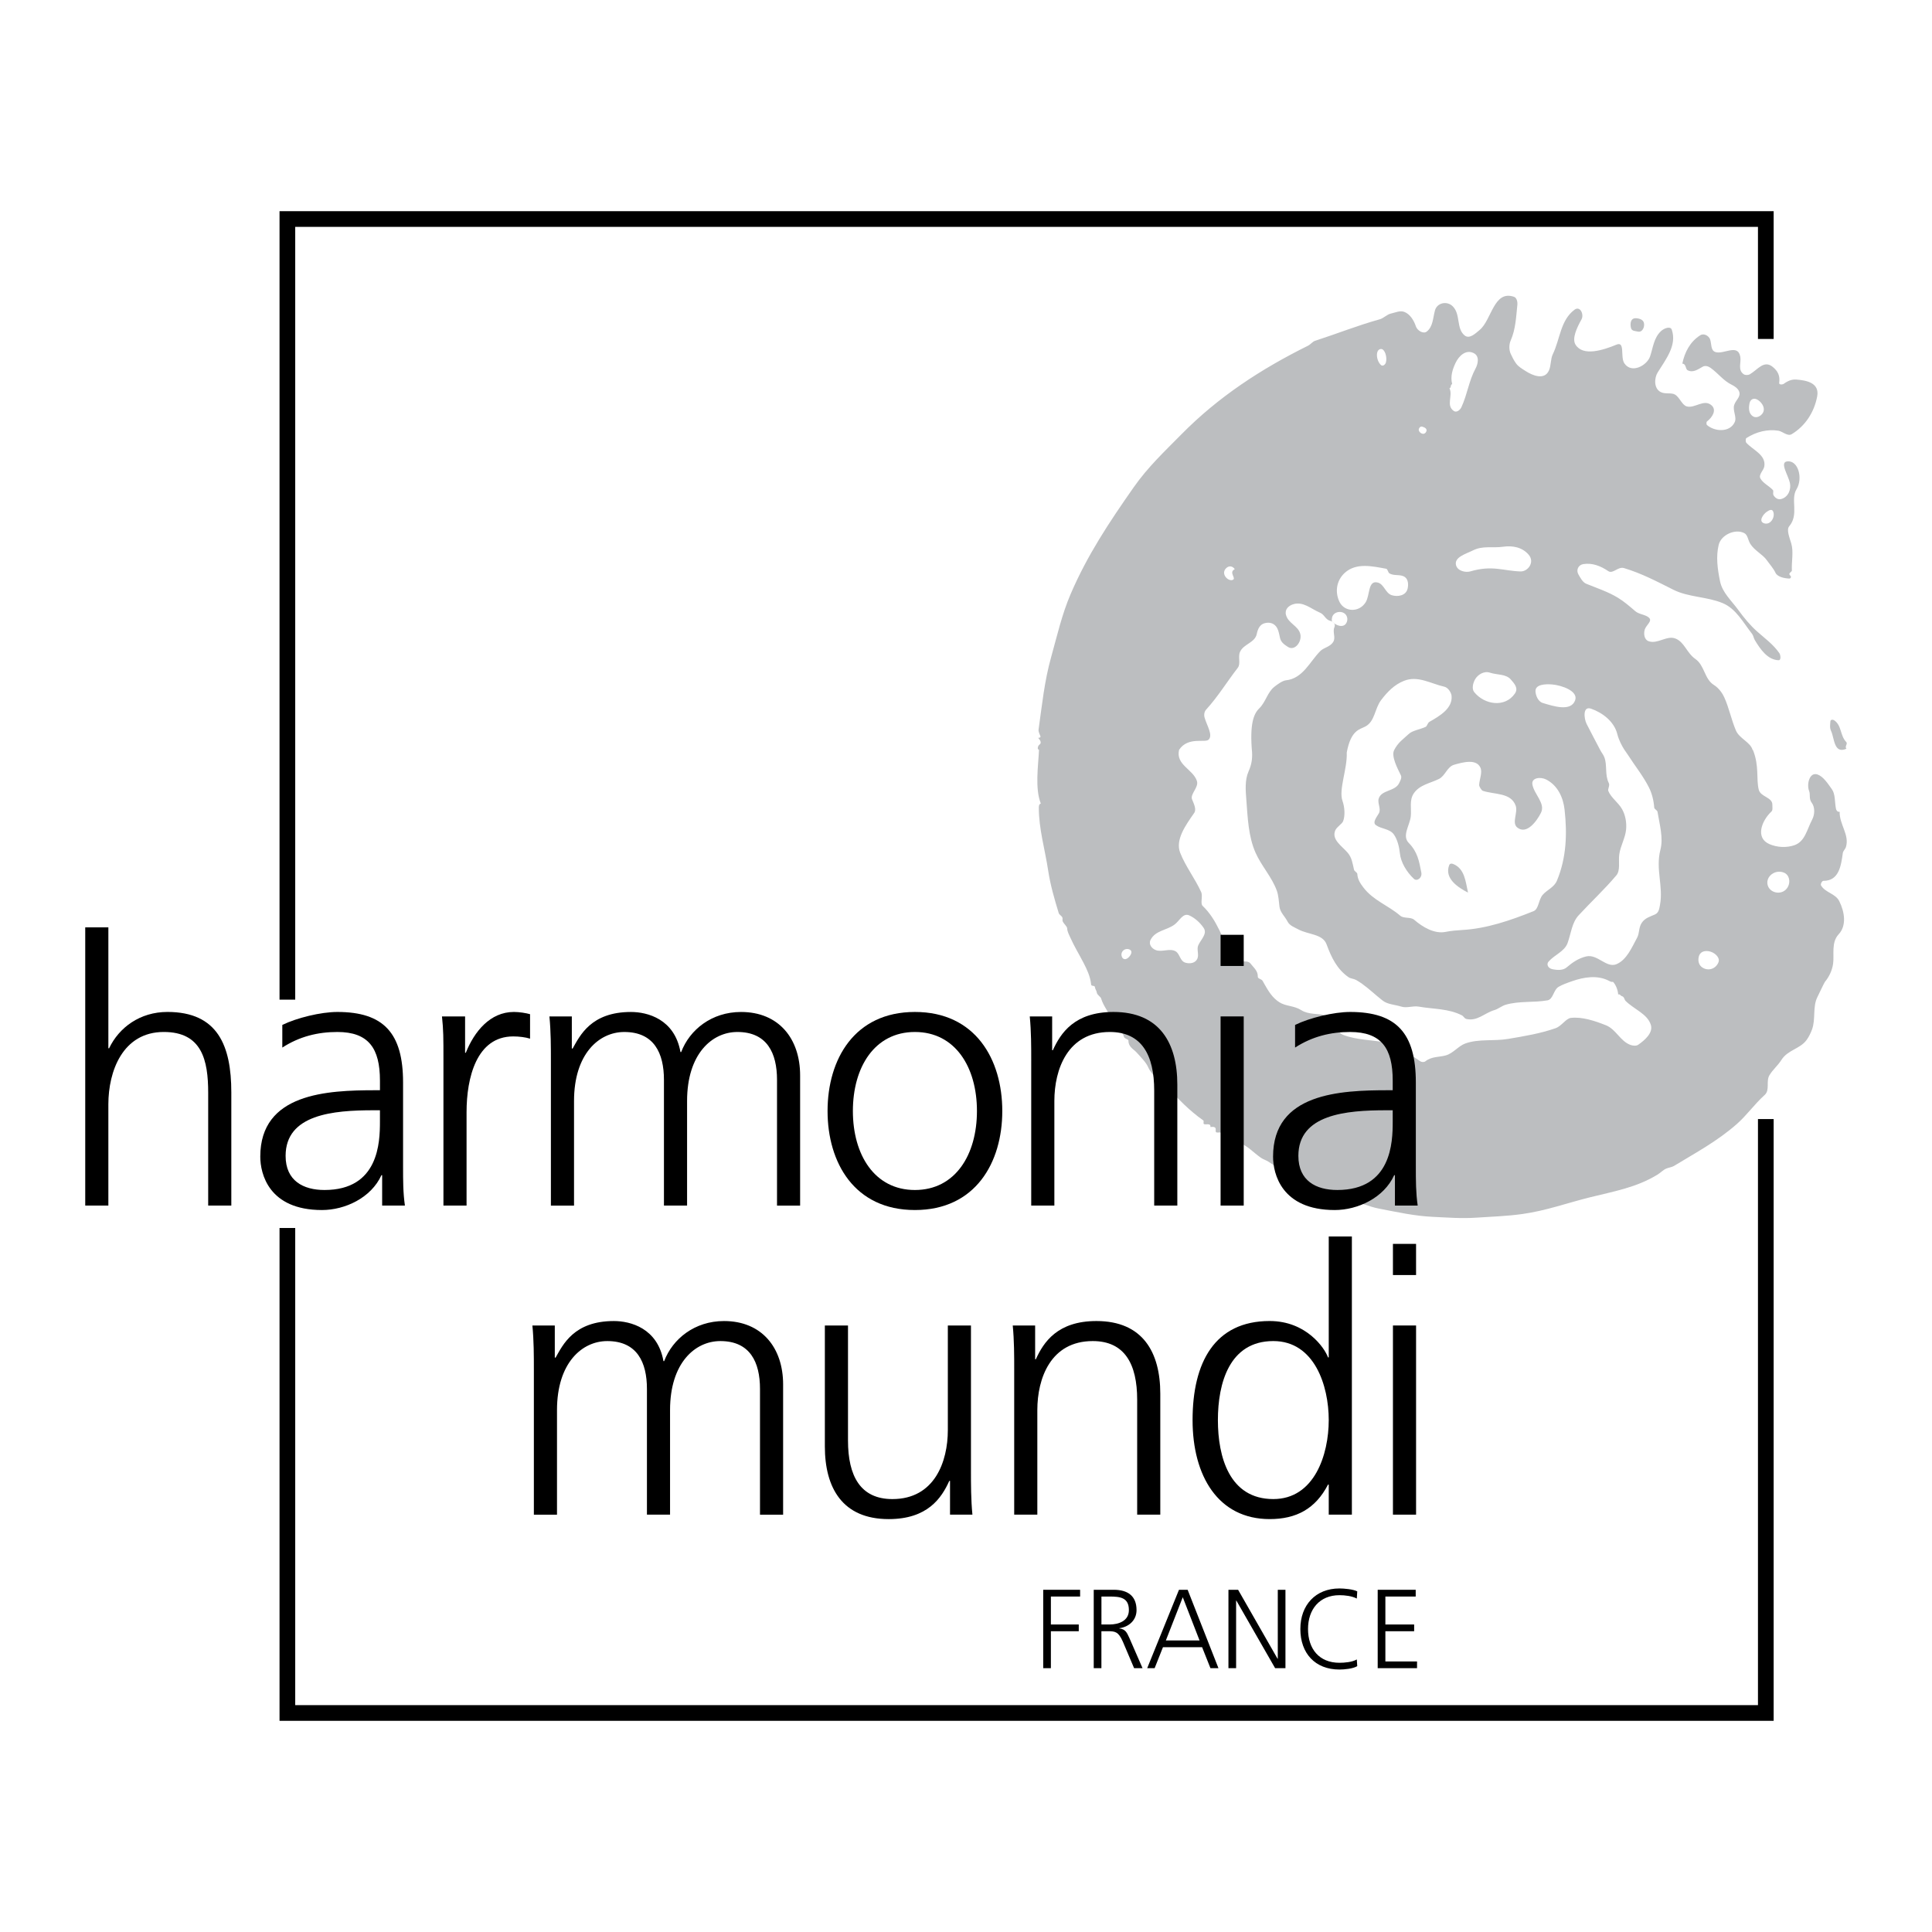
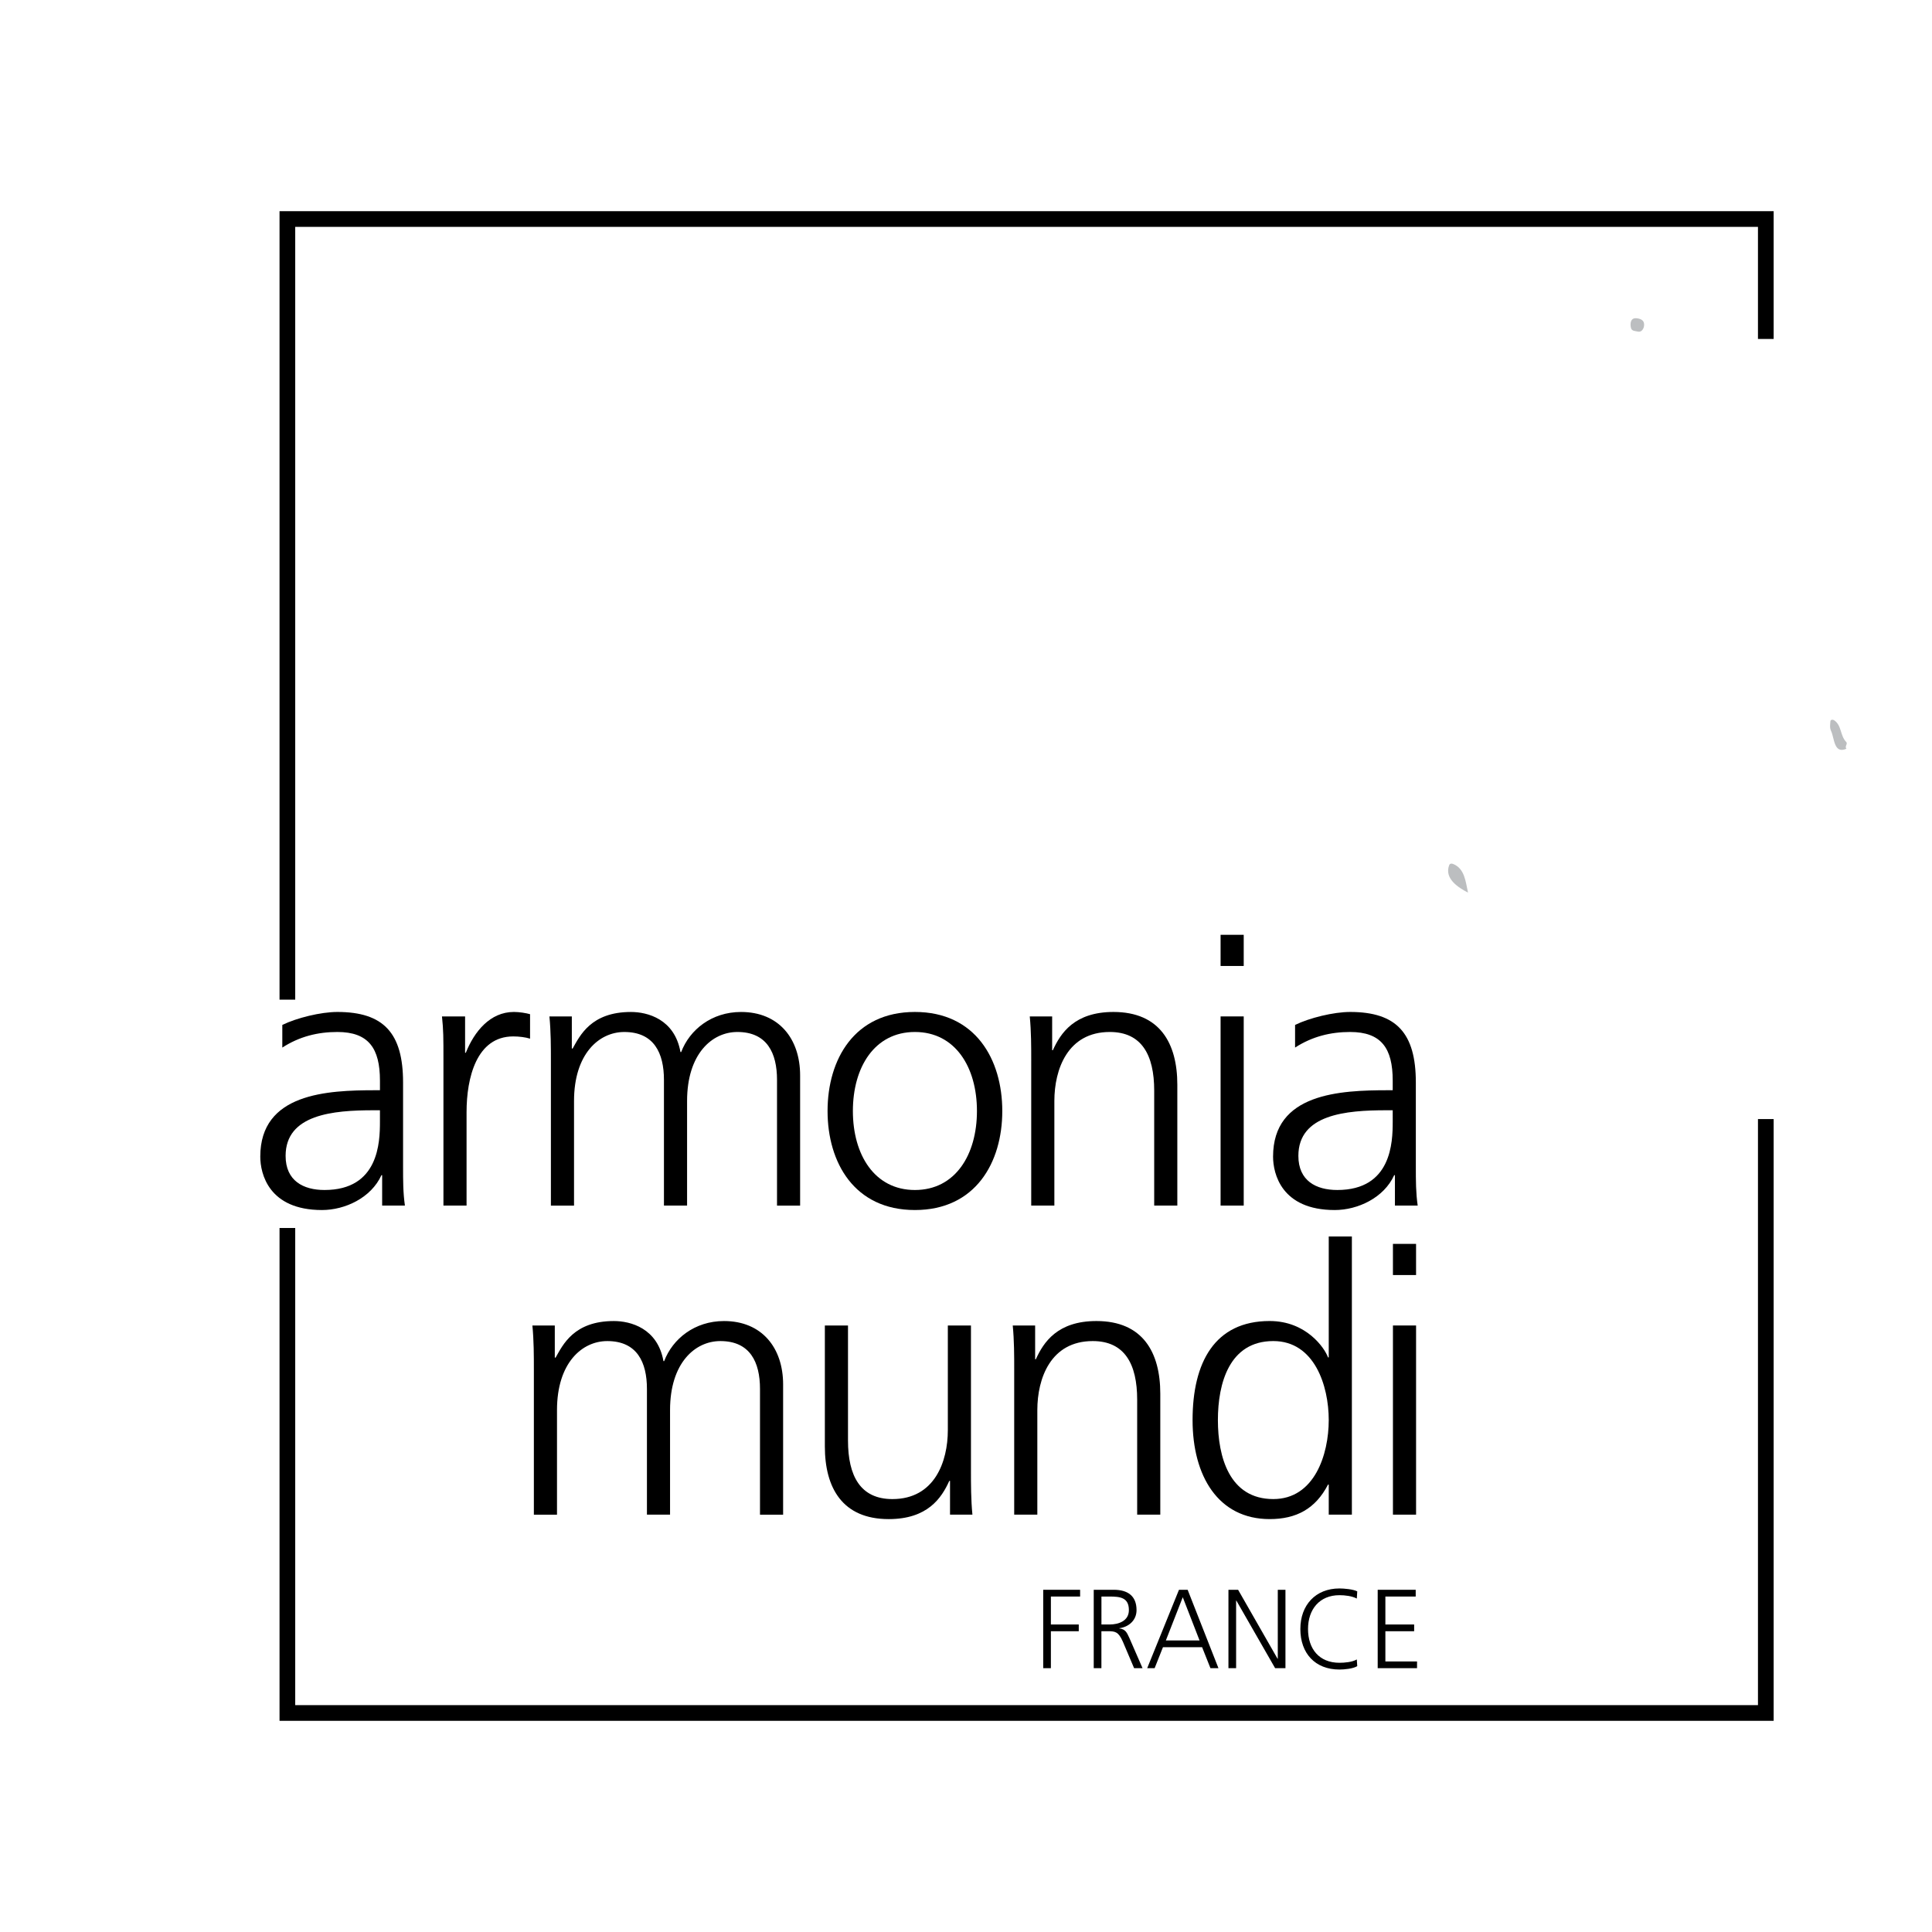
<svg xmlns="http://www.w3.org/2000/svg" version="1.0" id="Layer_1" x="0px" y="0px" width="192.756px" height="192.756px" viewBox="0 0 192.756 192.756" enable-background="new 0 0 192.756 192.756" xml:space="preserve">
  <g>
    <polygon fill-rule="evenodd" clip-rule="evenodd" fill="#FFFFFF" points="0,0 192.756,0 192.756,192.756 0,192.756 0,0  " />
-     <path fill-rule="evenodd" clip-rule="evenodd" fill="#BCBEC0" d="M122.377,56.649c-0.651,0.557,0.123,1.377,0.595,1.214   c0.44-0.152-0.436-0.749,0.22-1.075C123.014,56.508,122.672,56.397,122.377,56.649L122.377,56.649z M112.054,94.846   c-0.366,0.353-0.081,1.057,0.389,0.791c0.271-0.151,0.667-0.688,0.27-0.895C112.526,94.646,112.252,94.655,112.054,94.846   L112.054,94.846z M117.188,92.24c-0.801,0.596-1.908,0.577-2.396,1.529c-0.228,0.447,0.131,0.879,0.527,1.024   c0.625,0.227,1.393-0.216,1.973,0.12c0.435,0.252,0.421,0.981,0.991,1.139c0.446,0.123,0.977,0.044,1.177-0.401   c0.182-0.412-0.085-0.938,0.087-1.329c0.256-0.586,0.94-1.158,0.542-1.744c-0.349-0.515-0.851-0.979-1.427-1.244   C118.026,91.041,117.697,91.862,117.188,92.24L117.188,92.24z M176.904,87.131c-0.543,0.304-0.707,0.895-0.478,1.352   c0.355,0.71,1.494,0.821,1.946,0.012c0.283-0.504,0.161-1.216-0.399-1.437C177.67,86.939,177.271,86.925,176.904,87.131   L176.904,87.131z M169.479,95.487c-0.09,0.424,0.031,0.848,0.409,1.068c0.609,0.358,1.312,0.077,1.562-0.543   c0.181-0.448-0.295-0.862-0.653-1.015C170.341,94.802,169.63,94.797,169.479,95.487L169.479,95.487z M126.133,98.15   c-0.053-0.094-0.105-0.191-0.16-0.287c-0.112-0.199-0.491-0.203-0.481-0.418c0.023-0.597-0.459-0.946-0.702-1.284   c-0.41-0.567-1.44,0.172-1.871-0.654c-0.915-1.754-1.461-3.728-2.933-5.129c-0.253-0.241,0.042-0.966-0.148-1.383   c-0.618-1.357-1.567-2.57-2.093-3.916c-0.506-1.298,0.555-2.758,1.397-3.966c0.254-0.365-0.031-0.916-0.209-1.357   c-0.217-0.539,0.693-1.199,0.482-1.84c-0.382-1.17-2.133-1.603-1.778-3.104c0.893-1.351,2.595-0.666,2.948-1.018   c0.456-0.457-0.179-1.409-0.402-2.197c-0.081-0.285-0.03-0.596,0.149-0.794c1.207-1.327,2.056-2.747,3.16-4.174   c0.321-0.413,0.002-1.07,0.221-1.582c0.347-0.805,1.49-0.901,1.675-1.801c0.102-0.491,0.305-0.92,0.744-1.056   c0.552-0.17,1.068,0.003,1.321,0.534c0.14,0.293,0.182,0.625,0.262,0.954c0.114,0.46,0.512,0.681,0.771,0.858   c0.685,0.463,1.425-0.506,1.249-1.267c-0.195-0.836-1.212-1.063-1.434-1.927c-0.143-0.555,0.274-0.903,0.682-1.043   c1.014-0.348,1.828,0.46,2.722,0.832c0.44,0.183,0.526,0.698,1.038,0.818c0.208,0.047,0.544,0.285,0.397,0.616   c-0.226,0.514,0.167,1.037-0.136,1.5c-0.314,0.484-0.925,0.538-1.276,0.891c-1.034,1.032-1.733,2.742-3.427,2.919   c-0.349,0.038-0.836,0.391-1.169,0.656c-0.688,0.55-0.846,1.513-1.507,2.156c-0.564,0.548-0.953,1.61-0.705,4.393   c0.03,0.626-0.042,1.19-0.351,1.885c-0.385,0.864-0.292,1.913-0.222,2.83c0.139,1.787,0.197,3.659,0.927,5.297   c0.585,1.312,1.625,2.417,2.114,3.77c0.17,0.466,0.201,1.054,0.267,1.603c0.067,0.569,0.546,0.971,0.81,1.489   c0.203,0.4,0.698,0.569,1.077,0.775c0.961,0.521,2.422,0.44,2.808,1.484c0.487,1.319,1.043,2.49,2.213,3.297   c0.166,0.115,0.531,0.146,0.734,0.262c0.207,0.115,0.403,0.244,0.594,0.379c0.717,0.51,1.34,1.121,2.062,1.682   c0.497,0.385,1.209,0.396,1.848,0.596c0.572,0.178,1.141-0.102,1.755,0.004c1.49,0.26,2.954,0.18,4.309,0.875   c0.147,0.076,0.243,0.309,0.43,0.354c1.097,0.262,1.842-0.611,2.812-0.887c0.359-0.102,0.742-0.426,1.123-0.533   c1.367-0.393,2.762-0.191,4.161-0.436c0.583-0.102,0.588-1.049,1.125-1.357c0.2-0.115,0.41-0.211,0.626-0.297   c0.233-0.094,0.476-0.176,0.714-0.26c1.184-0.416,2.495-0.611,3.593-0.072c0.157,0.076,0.323,0.189,0.474,0.133   c0.275,0.264,0.5,0.828,0.523,1.27c0.176-0.08,0.236,0.143,0.397,0.174c0.189,0.039,0.235,0.355,0.333,0.455   c0.836,0.844,2.197,1.297,2.533,2.414c0.224,0.756-0.546,1.473-1.265,1.971c-0.195,0.135-0.53,0.104-0.772,0.016   c-1.038-0.383-1.435-1.566-2.465-1.969c-1.121-0.439-2.352-0.854-3.482-0.727c-0.487,0.057-0.933,0.822-1.523,1.027   c-1.539,0.537-3.101,0.793-4.731,1.068c-1.448,0.246-2.937-0.027-4.281,0.459c-0.681,0.244-1.214,0.988-1.95,1.189   c-0.67,0.184-1.4,0.09-2.033,0.59c-0.114,0.094-0.366,0.09-0.497,0.002c-1.023-0.693-1.919-1.344-3.132-1.484   c-0.218-0.025-0.05-0.355-0.271-0.395c-1.486-0.271-2.939-0.242-4.302-0.762c-0.82-0.314-0.707-1.67-1.664-1.93   c-0.849-0.229-1.778-0.07-2.511-0.535c-0.739-0.469-1.521-0.369-2.185-0.789C126.94,99.549,126.542,98.873,126.133,98.15   L126.133,98.15z M103.662,74.812c-0.079,1.634-0.417,3.857,0.18,5.359c-0.212,0.053-0.199,0.354-0.199,0.41   c-0.002,2.113,0.609,4.135,0.934,6.281c0.224,1.465,0.622,2.825,1.053,4.238c0.052,0.166,0.276,0.262,0.36,0.429   c0.055,0.111-0.017,0.279,0.034,0.393c0.123,0.262,0.437,0.507,0.446,0.695c0.016,0.346,0.209,0.684,0.309,0.91   c0.376,0.857,0.886,1.684,1.328,2.539c0.333,0.646,0.656,1.321,0.746,2.085c0.003,0.021,0.005,0.043,0.006,0.068   c0.022,0.221,0.365,0.057,0.384,0.275c0.019,0.197,0.159,0.336,0.188,0.541c0.031,0.234,0.379,0.412,0.425,0.574   c0.237,0.812,0.799,1.377,1.057,2.154c0.064,0.199,0.416,0.189,0.494,0.426c0.042,0.123-0.025,0.287,0.034,0.393   c0.184,0.334,0.599,0.375,0.681,0.828c0.046,0.242,0.466,0.252,0.464,0.414c-0.01,0.637,0.518,0.852,0.8,1.166   c0.429,0.48,0.945,0.984,1.167,1.486c0.39,0.877,1.246,1.375,1.869,2.004c1.152,1.154,2.189,2.297,3.637,3.309   c0.067,0.047-0.021,0.295,0.045,0.346c0.12,0.092,0.34,0.004,0.517,0.047c0.107,0.025,0.175,0.125,0.137,0.258   c0.136,0,0.283-0.029,0.401,0.016c0.244,0.094,0.058,0.402,0.168,0.5c0.103,0.092,0.357-0.02,0.501,0.059   c0.648,0.344,1.189,0.768,1.874,1.021c0.775,0.287,1.367,0.971,2.11,1.482c0.201,0.139,0.51,0.238,0.74,0.383   c0.946,0.582,1.703,1.369,2.721,1.762c0.166,0.061,0.261,0.311,0.425,0.35c0.479,0.117,0.907,0.324,1.312,0.514   c0.744,0.35,1.513,0.629,2.252,1.066c0.846,0.498,1.964,0.262,2.896,0.584c0.454,0.154,0.928,0.311,1.394,0.4   c1.851,0.357,3.583,0.744,5.401,0.828c1.439,0.066,2.874,0.184,4.329,0.082c1.545-0.105,3.042-0.145,4.607-0.365   c2.356-0.326,4.434-1.092,6.735-1.664c2.364-0.59,4.635-0.967,6.762-2.275c0.295-0.182,0.556-0.467,0.857-0.594   c0.23-0.096,0.57-0.143,0.752-0.252c2.206-1.338,4.31-2.461,6.264-4.17c1.04-0.914,1.767-1.988,2.801-2.92   c0.554-0.498,0.107-1.363,0.483-1.98c0.341-0.562,0.826-0.945,1.191-1.52c0.635-1.002,1.848-1.092,2.498-1.971   c0.229-0.309,0.418-0.693,0.554-1.062c0.382-1.035,0.045-2.244,0.532-3.227c0.307-0.623,0.581-1.229,0.76-1.535   c0.373-0.439,0.71-1.082,0.812-1.799c0.127-0.911-0.208-2.125,0.559-2.945c0.807-0.86,0.589-2.242,0.052-3.308   c-0.378-0.749-1.376-0.833-1.811-1.551c-0.086-0.142,0.097-0.469,0.229-0.468c1.579,0.012,1.768-1.551,1.941-2.781   c0.026-0.186,0.249-0.397,0.304-0.572c0.389-1.227-0.653-2.26-0.62-3.538c-0.229,0.049-0.342-0.175-0.364-0.282   c-0.143-0.695-0.053-1.469-0.413-1.97c-0.402-0.56-0.845-1.259-1.428-1.466c-0.812-0.285-1.104,0.991-0.843,1.641   c0.147,0.369-0.045,0.772,0.263,1.18c0.327,0.435,0.319,1.16,0.035,1.694c-0.51,0.961-0.698,2.157-1.748,2.532   c-0.773,0.277-1.729,0.239-2.515-0.104c-1.419-0.618-0.786-2.322,0.215-3.258c0.141-0.131,0.078-0.458,0.084-0.652   c0.025-0.772-1.171-0.785-1.356-1.515c-0.277-1.085,0.068-2.353-0.583-3.968h-0.035c-0.201-0.766-1.317-1.138-1.658-1.932   c-0.46-1.075-0.697-2.29-1.167-3.319c-0.162-0.356-0.508-0.904-1.03-1.229c-0.956-0.594-0.928-1.952-1.85-2.594   c-0.875-0.608-1.092-1.705-2.009-2.048c-0.859-0.321-1.769,0.589-2.657,0.274c-0.432-0.154-0.517-0.728-0.389-1.158   c0.137-0.453,0.777-0.838,0.438-1.175c-0.331-0.328-0.995-0.331-1.38-0.664c-0.569-0.491-1.14-0.979-1.734-1.341   c-0.978-0.595-2.082-0.956-3.159-1.394c-0.36-0.148-0.579-0.584-0.783-0.936c-0.246-0.426-0.019-0.946,0.497-1.027   c0.88-0.14,1.724,0.184,2.484,0.701c0.46,0.314,0.975-0.479,1.562-0.304c1.773,0.53,3.303,1.346,4.943,2.167   c1.5,0.751,3.337,0.677,4.901,1.327c1.338,0.555,2.035,1.916,2.957,3.094c0.092,0.117,0.165,0.445,0.257,0.598   c0.566,0.938,1.286,1.976,2.376,2.008c0.269,0.008,0.189-0.536,0.077-0.7c-0.608-0.88-1.449-1.478-2.197-2.145   c-0.724-0.643-1.312-1.358-1.901-2.165c-0.701-0.961-1.592-1.733-1.824-2.865c-0.249-1.216-0.423-2.457-0.134-3.64   c0.246-1.009,1.665-1.63,2.55-1.168c0.358,0.186,0.355,0.676,0.606,1.078c0.416,0.666,1.241,1.051,1.648,1.631   c0.278,0.4,0.644,0.785,0.865,1.256c0.186,0.391,0.857,0.556,1.391,0.57c0.094,0.003,0.198-0.128,0.124-0.243   c-0.062-0.094-0.182-0.156-0.114-0.276c0.063-0.11,0.233-0.191,0.23-0.277c-0.044-0.918,0.188-1.864-0.061-2.708   c-0.18-0.611-0.497-1.363-0.204-1.711c1.004-1.193,0.1-2.662,0.725-3.686c0.677-1.109,0.167-2.943-0.944-2.787   c-0.757,0.105,0.14,1.409,0.291,2.159c0.128,0.628-0.145,1.39-0.867,1.595c-0.324,0.092-0.627-0.116-0.778-0.396   c-0.076-0.145,0.036-0.406-0.056-0.504c-0.397-0.424-0.998-0.687-1.249-1.163c-0.198-0.374,0.33-0.788,0.395-1.203   c0.175-1.142-1.113-1.604-1.79-2.342c-0.093-0.101-0.088-0.419-0.002-0.474c0.988-0.637,2.134-0.907,3.197-0.734   c0.419,0.067,0.912,0.594,1.331,0.342c1.34-0.807,2.241-2.179,2.539-3.768c0.254-1.366-1.098-1.606-2.096-1.679   c-0.421-0.029-0.8,0.108-1.238,0.424c-0.114,0.082-0.488,0.118-0.458-0.092c0.104-0.723-0.143-1.185-0.642-1.593   c-0.878-0.72-1.5,0.274-2.276,0.729c-0.174,0.103-0.473,0.11-0.63-0.003c-0.605-0.432-0.229-1.138-0.331-1.733   c-0.237-1.37-1.698-0.176-2.512-0.487c-0.459-0.175-0.344-0.824-0.507-1.268c-0.122-0.33-0.603-0.632-0.979-0.394   c-1.017,0.643-1.555,1.695-1.787,2.827c0.42,0.035,0.272,0.539,0.548,0.671c0.544,0.265,1.037-0.115,1.498-0.369   c0.243-0.134,0.551-0.039,0.781,0.127c0.797,0.58,1.26,1.278,2.142,1.702c0.223,0.109,0.562,0.333,0.684,0.617   c0.233,0.545-0.305,0.858-0.474,1.366c-0.188,0.572,0.29,1.212,0.042,1.738c-0.492,1.043-2.001,0.939-2.762,0.274   c-0.068-0.06-0.068-0.301-0.001-0.353c0.562-0.433,0.978-1.147,0.463-1.607c-0.761-0.681-1.675,0.334-2.484,0.101   c-0.468-0.134-0.706-0.908-1.162-1.176c-0.372-0.221-0.974-0.021-1.425-0.25c-0.724-0.366-0.641-1.428-0.313-1.953   c0.839-1.347,1.937-2.723,1.412-4.271c-0.13-0.388-0.767-0.15-1.076,0.14c-0.724,0.678-0.783,1.618-1.089,2.523   c-0.303,0.899-1.84,1.762-2.564,0.695c-0.432-0.635,0.098-2.234-0.785-1.869c-1.336,0.552-3.337,1.204-4.088,0.006   c-0.385-0.614,0.136-1.698,0.59-2.517c0.279-0.5-0.129-1.394-0.694-0.972c-1.407,1.049-1.431,2.921-2.169,4.449   c-0.226,0.47-0.16,1.096-0.374,1.594c-0.438,1.024-1.646,0.524-2.341,0.071c-0.338-0.221-0.706-0.416-0.957-0.769   c-0.224-0.312-0.374-0.625-0.527-0.954c-0.174-0.376-0.172-0.93-0.001-1.314c0.505-1.15,0.54-2.372,0.67-3.59   c0.021-0.2-0.034-0.671-0.334-0.775c-2.03-0.705-2.229,2.315-3.432,3.307c-0.401,0.332-1.011,0.945-1.5,0.546   c-0.852-0.696-0.379-2.096-1.178-2.899c-0.575-0.583-1.57-0.361-1.779,0.4c-0.21,0.773-0.193,1.609-0.808,2.104   c-0.363,0.293-0.962-0.107-1.096-0.51c-0.189-0.569-0.574-1.232-1.167-1.447c-0.432-0.156-0.888,0.074-1.327,0.17   c-0.39,0.084-0.714,0.46-1.11,0.571c-2.244,0.626-4.264,1.439-6.465,2.151c-0.238,0.077-0.432,0.354-0.697,0.487   c-4.686,2.324-8.931,5.09-12.631,8.843c-1.692,1.716-3.333,3.248-4.763,5.288c-2.484,3.546-4.627,6.784-6.278,10.625   c-0.881,2.049-1.35,4.155-1.953,6.311c-0.665,2.364-0.906,4.74-1.254,7.231c-0.028,0.206,0.104,0.458,0.196,0.69   c0.023,0.058-0.109,0.161-0.242,0.125c0.125,0.164,0.297,0.331,0.248,0.541c-0.024,0.11-0.191,0.175-0.229,0.285   C103.546,74.566,103.471,74.725,103.662,74.812L103.662,74.812z M162.085,74.829c0.109,0.173,0.222,0.31,0.329,0.479   c0.718,1.124,1.523,2.105,2.105,3.262c0.296,0.588,0.471,1.288,0.525,2.008c0.011,0.148,0.301,0.26,0.327,0.419   c0.211,1.297,0.596,2.599,0.289,3.782c-0.501,1.93,0.304,3.645-0.042,5.498c-0.062,0.333-0.109,0.781-0.486,0.952   c-0.509,0.229-1.006,0.348-1.337,0.845c-0.315,0.469-0.215,1.025-0.457,1.475c-0.547,1.013-1.04,2.198-2.039,2.639   c-1.019,0.449-1.912-1.034-3.044-0.764c-0.744,0.176-1.345,0.574-1.959,1.1c-0.36,0.307-0.931,0.277-1.437,0.166   c-0.395-0.087-0.604-0.468-0.36-0.749c0.593-0.682,1.593-1.007,1.898-1.852c0.35-0.965,0.424-2.032,1.105-2.77   c1.259-1.361,2.561-2.563,3.757-3.979c0.432-0.509,0.196-1.376,0.296-2.099c0.117-0.85,0.601-1.629,0.68-2.478   c0.064-0.676-0.058-1.412-0.393-2.019c-0.375-0.679-1.095-1.128-1.381-1.829c-0.079-0.193,0.177-0.53,0.051-0.783   c-0.421-0.844-0.138-1.786-0.449-2.583c-0.119-0.301-0.256-0.422-0.404-0.709c-0.427-0.826-0.946-1.781-1.369-2.627   c-0.251-0.501-0.407-1.804,0.451-1.506c1.162,0.403,2.303,1.291,2.615,2.523c0.15,0.595,0.43,1.133,0.723,1.599H162.085   L162.085,74.829z M139.094,74.84c-0.312,0.614,0.338,1.825,0.672,2.515c0.122,0.254-0.076,0.57-0.173,0.777   c-0.402,0.847-1.777,0.657-2.042,1.552c-0.136,0.457,0.263,1.024,0.021,1.456c-0.21,0.377-0.675,0.911-0.296,1.185   c0.546,0.398,1.374,0.345,1.792,0.933c0.359,0.504,0.539,1.277,0.597,1.864c0.089,0.909,0.672,1.877,1.397,2.556   c0.308,0.289,0.847-0.088,0.744-0.624c-0.222-1.155-0.378-2.06-1.256-2.957c-0.695-0.71,0.1-1.744,0.203-2.635   c0.087-0.767-0.17-1.623,0.303-2.312c0.588-0.859,1.641-1.002,2.507-1.434c0.64-0.317,0.812-1.217,1.521-1.419   c0.854-0.243,2.179-0.613,2.607,0.266c0.237,0.487-0.084,1.157-0.115,1.74c-0.011,0.18,0.246,0.556,0.363,0.596   c1.152,0.389,2.811,0.159,3.279,1.478c0.25,0.701-0.424,1.719,0.164,2.187c0.933,0.741,1.932-0.625,2.354-1.459   c0.483-0.952-0.663-1.826-0.847-2.826c-0.128-0.701,0.817-0.794,1.372-0.509c1.158,0.594,1.698,1.795,1.836,2.999   c0.271,2.405,0.187,4.829-0.762,7.094c-0.278,0.671-0.982,0.908-1.422,1.418c-0.418,0.482-0.387,1.414-0.906,1.623   c-2.292,0.92-4.693,1.751-7.134,1.882c-0.48,0.027-1.095,0.077-1.636,0.187c-1.123,0.227-2.297-0.475-3.146-1.209   c-0.347-0.3-1.034-0.101-1.382-0.4c-1.218-1.045-2.69-1.516-3.686-2.824c-0.317-0.418-0.578-0.82-0.604-1.351   c-0.008-0.144-0.292-0.253-0.329-0.421c-0.149-0.641-0.208-1.197-0.637-1.697c-0.57-0.665-1.633-1.31-1.229-2.231   c0.146-0.337,0.659-0.627,0.772-0.895c0.224-0.541,0.165-1.425-0.056-2.042c-0.398-1.128,0.498-3.204,0.425-4.824   c0.42-2.274,1.311-2.299,1.866-2.6c0.955-0.516,0.916-1.781,1.563-2.632c0.637-0.838,1.32-1.534,2.274-1.917   c1.386-0.558,2.652,0.27,4.038,0.584c0.391,0.088,0.691,0.616,0.718,0.908c0.118,1.238-1.155,1.996-2.195,2.586   c-0.221,0.125-0.218,0.436-0.415,0.523c-0.561,0.249-1.293,0.356-1.646,0.684C139.967,73.773,139.486,74.068,139.094,74.84   L139.094,74.84z M137.77,34.819c-0.574,0.047-0.476,1.17,0.016,1.604c0.185,0.162,0.428-0.059,0.483-0.251   C138.425,35.637,138.163,34.789,137.77,34.819L137.77,34.819z M145.237,36.177c-0.306,0.632-0.558,1.38-0.352,2.146   c-0.213,0.056-0.059,0.356-0.272,0.412c0.37,0.732-0.381,1.716,0.44,2.272c0.267,0.18,0.615-0.09,0.749-0.374   c0.599-1.289,0.737-2.616,1.415-3.87c0.232-0.435,0.433-1.23-0.19-1.536C146.228,34.834,145.548,35.536,145.237,36.177   L145.237,36.177z M141.906,42.568c-0.228-0.066-0.351,0.181-0.357,0.273c-0.027,0.318,0.503,0.665,0.733,0.25   C142.443,42.805,142.172,42.646,141.906,42.568L141.906,42.568z M175.313,39.861c-0.355-0.19-0.688-0.016-0.764,0.383   c-0.099,0.501-0.088,1.067,0.396,1.32c0.383,0.2,0.893-0.143,1.005-0.523C176.086,40.588,175.716,40.079,175.313,39.861   L175.313,39.861z M176.285,51.051c-0.378,0.252-0.885,0.979-0.263,1.165c0.624,0.186,1.102-0.608,0.896-1.161   C176.8,50.734,176.5,50.908,176.285,51.051L176.285,51.051z M149.947,54.551c-1.014,0.145-2.021-0.131-2.986,0.361   c-0.668,0.339-1.922,0.671-1.688,1.491c0.167,0.583,0.972,0.737,1.419,0.606c2.202-0.646,3.264-0.052,5.011,0.003   c0.727,0.023,1.464-0.919,0.803-1.68C151.847,54.573,150.873,54.417,149.947,54.551L149.947,54.551z M134.163,57.157   c-0.885,0.813-0.967,2.006-0.51,2.914c0.492,0.983,1.932,1.073,2.595,0.025c0.455-0.722,0.213-2.253,1.227-1.971   c0.619,0.171,0.755,1.066,1.384,1.259c0.597,0.183,1.409,0.049,1.576-0.645c0.099-0.417,0.068-0.928-0.272-1.169   c-0.451-0.318-1.097-0.071-1.555-0.377c-0.12-0.079-0.159-0.422-0.312-0.449C136.935,56.497,135.306,56.109,134.163,57.157   L134.163,57.157z M132.899,61.62c-0.026,0.137-0.055,0.309,0.015,0.388c0.349,0.403,1.129,0.693,1.42,0.134   c0.203-0.386,0.062-0.876-0.372-1.037C133.565,60.956,132.998,61.125,132.899,61.62L132.899,61.62z M154.854,68.288   c-0.659-0.055-1.675-0.016-1.659,0.668c0.01,0.394,0.24,1.032,0.729,1.18c1.064,0.322,2.812,0.899,3.229-0.272   C157.482,68.945,155.809,68.367,154.854,68.288L154.854,68.288z M148.654,67.113c-0.601-0.203-1.215,0.208-1.471,0.64   c-0.23,0.389-0.358,0.972-0.109,1.287c1.016,1.276,3.078,1.601,4.07,0.151c0.373-0.543-0.066-1-0.416-1.404   C150.238,67.226,149.353,67.349,148.654,67.113L148.654,67.113z" />
    <path fill="none" stroke="#000000" stroke-width="1.565" stroke-miterlimit="2.613" d="M28.672,99.736V21.852h147.503v11.966    M176.175,111.65v59.254H28.672v-48.387" />
    <path fill-rule="evenodd" clip-rule="evenodd" fill="#BCBEC0" d="M163.245,31.751c0.35,0.022,0.684,0.154,0.763,0.44   c0.115,0.401-0.137,1.01-0.614,0.888c-0.227-0.057-0.596-0.031-0.672-0.361C162.634,32.343,162.639,31.709,163.245,31.751   L163.245,31.751z" />
    <path fill-rule="evenodd" clip-rule="evenodd" fill="#BCBEC0" d="M182.691,72.941c-0.161-0.344-0.091-0.66-0.072-0.974   c0.013-0.199,0.262-0.18,0.365-0.112c0.778,0.51,0.588,1.535,1.218,2.178c0.178,0.182-0.192,0.439,0.016,0.668   C182.961,75.256,183.029,73.663,182.691,72.941L182.691,72.941z" />
    <path fill-rule="evenodd" clip-rule="evenodd" fill="#BCBEC0" d="M144.974,86.197c1.162,0.459,1.246,1.755,1.491,2.861   c-1.004-0.518-2.375-1.413-1.884-2.73C144.648,86.145,144.823,86.137,144.974,86.197L144.974,86.197z" />
-     <path fill-rule="evenodd" clip-rule="evenodd" d="M8.504,92.525h2.308v12.064h0.073c0.989-2.074,3.076-3.627,5.822-3.627   c5.017,0,6.372,3.367,6.372,8.031v11.287h-2.308v-11.25c0-3.258-0.623-6.07-4.43-6.07c-4.103,0-5.53,3.924-5.53,7.217v10.104H8.504   V92.525L8.504,92.525z" />
    <path fill-rule="evenodd" clip-rule="evenodd" d="M38.128,117.248h-0.073c-1.026,2.256-3.625,3.477-5.934,3.477   c-5.31,0-6.153-3.625-6.153-5.328c0-6.33,6.667-6.625,11.5-6.625h0.44v-0.961c0-3.221-1.135-4.85-4.249-4.85   c-1.94,0-3.773,0.443-5.493,1.555v-2.258c1.428-0.703,3.844-1.295,5.493-1.295c4.615,0,6.555,2.109,6.555,7.031v8.326   c0,1.518,0,2.664,0.184,3.961h-2.271V117.248L38.128,117.248z M37.908,110.771h-0.66c-3.992,0-8.753,0.406-8.753,4.551   c0,2.48,1.758,3.404,3.881,3.404c5.42,0,5.531-4.775,5.531-6.809V110.771L37.908,110.771z" />
    <path fill-rule="evenodd" clip-rule="evenodd" d="M44.242,105.625c0-2.072,0-2.848-0.146-4.217h2.306v3.625h0.073   c0.844-2.109,2.417-4.07,4.798-4.07c0.549,0,1.208,0.109,1.611,0.223v2.441c-0.475-0.146-1.098-0.223-1.684-0.223   c-3.663,0-4.651,4.145-4.651,7.551v9.326h-2.307V105.625L44.242,105.625z" />
    <path fill-rule="evenodd" clip-rule="evenodd" d="M77.523,120.281v-12.545c0-2.666-0.989-4.775-3.956-4.775   c-2.527,0-5.017,2.184-5.017,6.883v10.438h-2.308v-12.545c0-2.666-0.989-4.775-3.955-4.775c-2.527,0-5.016,2.184-5.016,6.883   v10.438h-2.308v-14.434c0-1.443,0-2.924-0.147-4.439h2.235v3.182l0.073,0.037c0.731-1.295,1.831-3.664,5.823-3.664   c1.648,0,4.357,0.703,4.943,3.996h0.073c0.842-2.221,3.039-3.996,5.969-3.996c3.772,0,5.896,2.664,5.896,6.328v12.99H77.523   L77.523,120.281z" />
    <path fill-rule="evenodd" clip-rule="evenodd" d="M91.281,100.963c6.042,0,8.717,4.736,8.717,9.883   c0,5.143-2.674,9.879-8.717,9.879c-6.043,0-8.715-4.736-8.715-9.879C82.566,105.699,85.238,100.963,91.281,100.963L91.281,100.963z    M91.281,118.727c4.029,0,6.189-3.516,6.189-7.881c0-4.369-2.16-7.885-6.189-7.885c-4.028,0-6.189,3.516-6.189,7.885   C85.092,115.211,87.253,118.727,91.281,118.727L91.281,118.727z" />
    <path fill-rule="evenodd" clip-rule="evenodd" d="M102.886,105.848c0-1.443,0-2.924-0.146-4.439h2.234v3.367h0.074   c0.769-1.703,2.159-3.812,6.042-3.812c4.614,0,6.372,3.109,6.372,7.254v12.064h-2.307v-11.473c0-3.553-1.246-5.848-4.432-5.848   c-4.212,0-5.529,3.738-5.529,6.883v10.438h-2.309V105.848L102.886,105.848z" />
    <path fill-rule="evenodd" clip-rule="evenodd" d="M121.778,101.408h2.308v18.873h-2.308V101.408L121.778,101.408z M124.086,96.375   h-2.308v-3.109h2.308V96.375L124.086,96.375z" />
    <path fill-rule="evenodd" clip-rule="evenodd" d="M139.172,117.248h-0.073c-1.026,2.256-3.626,3.477-5.934,3.477   c-5.311,0-6.151-3.625-6.151-5.328c0-6.33,6.664-6.625,11.498-6.625h0.439v-0.961c0-3.221-1.135-4.85-4.247-4.85   c-1.941,0-3.772,0.443-5.494,1.555v-2.258c1.429-0.703,3.846-1.295,5.494-1.295c4.614,0,6.554,2.109,6.554,7.031v8.326   c0,1.518,0,2.664,0.185,3.961h-2.271V117.248L139.172,117.248z M138.951,110.771h-0.659c-3.992,0-8.753,0.406-8.753,4.551   c0,2.48,1.759,3.404,3.883,3.404c5.421,0,5.529-4.775,5.529-6.809V110.771L138.951,110.771z" />
    <path fill-rule="evenodd" clip-rule="evenodd" d="M75.825,151.117v-12.545c0-2.664-0.989-4.773-3.955-4.773   c-2.528,0-5.019,2.184-5.019,6.883v10.436h-2.306v-12.545c0-2.664-0.989-4.773-3.956-4.773c-2.526,0-5.017,2.184-5.017,6.883   v10.436h-2.308v-14.434c0-1.443,0-2.922-0.147-4.439h2.235v3.184l0.073,0.035c0.733-1.295,1.831-3.664,5.823-3.664   c1.648,0,4.358,0.705,4.945,3.998h0.072c0.843-2.221,3.041-3.998,5.971-3.998c3.772,0,5.896,2.666,5.896,6.328v12.99H75.825   L75.825,151.117z" />
    <path fill-rule="evenodd" clip-rule="evenodd" d="M96.872,146.676c0,1.443,0,2.926,0.146,4.441h-2.234v-3.367H94.71   c-0.769,1.703-2.16,3.811-6.042,3.811c-4.614,0-6.372-3.107-6.372-7.252v-12.064h2.309v11.473c0,3.551,1.244,5.846,4.43,5.846   c4.212,0,5.531-3.738,5.531-6.883v-10.436h2.307V146.676L96.872,146.676z" />
    <path fill-rule="evenodd" clip-rule="evenodd" d="M101.188,136.684c0-1.443,0-2.922-0.146-4.439h2.234v3.367h0.072   c0.77-1.703,2.161-3.812,6.043-3.812c4.615,0,6.372,3.109,6.372,7.254v12.064h-2.307v-11.473c0-3.551-1.245-5.846-4.432-5.846   c-4.212,0-5.529,3.738-5.529,6.883v10.436h-2.308V136.684L101.188,136.684z" />
    <path fill-rule="evenodd" clip-rule="evenodd" d="M134.877,151.117h-2.308v-2.998h-0.073c-1.245,2.406-3.15,3.441-5.823,3.441   c-5.127,0-7.69-4.293-7.69-9.879c0-5.736,2.197-9.883,7.69-9.883c3.662,0,5.494,2.703,5.823,3.629h0.073v-12.064h2.308V151.117   L134.877,151.117z M127.039,149.562c4.102,0,5.53-4.439,5.53-7.881s-1.429-7.883-5.53-7.883c-4.394,0-5.529,4.219-5.529,7.883   C121.51,145.344,122.646,149.562,127.039,149.562L127.039,149.562z" />
    <path fill-rule="evenodd" clip-rule="evenodd" d="M138.974,132.244h2.308v18.873h-2.308V132.244L138.974,132.244z M141.281,127.211   h-2.308v-3.109h2.308V127.211L141.281,127.211z" />
    <polygon fill-rule="evenodd" clip-rule="evenodd" points="104.081,158.613 107.763,158.613 107.763,159.287 104.847,159.287    104.847,162.076 107.628,162.076 107.628,162.748 104.847,162.748 104.847,166.434 104.081,166.434 104.081,158.613  " />
    <path fill-rule="evenodd" clip-rule="evenodd" d="M109.124,158.613h1.996c1.375,0,2.273,0.596,2.273,2.029   c0,1.008-0.766,1.682-1.719,1.805v0.021c0.62,0.078,0.753,0.414,0.998,0.939l1.319,3.025h-0.842l-1.121-2.643   c-0.443-1.008-0.777-1.043-1.509-1.043h-0.631v3.686h-0.766V158.613L109.124,158.613z M109.89,162.076h0.809   c0.898,0,1.93-0.348,1.93-1.434c0-1.277-0.898-1.355-1.951-1.355h-0.787V162.076L109.89,162.076z" />
    <path fill-rule="evenodd" clip-rule="evenodd" d="M117.627,158.613h0.865l3.072,7.82h-0.798l-0.833-2.094h-3.903l-0.831,2.094   h-0.742L117.627,158.613L117.627,158.613z M118.004,159.355l-1.686,4.312h3.361L118.004,159.355L118.004,159.355z" />
    <polygon fill-rule="evenodd" clip-rule="evenodd" points="122.562,158.613 123.526,158.613 127.462,165.494 127.485,165.494    127.485,158.613 128.25,158.613 128.25,166.434 127.219,166.434 123.35,159.689 123.327,159.689 123.327,166.434 122.562,166.434    122.562,158.613  " />
    <path fill-rule="evenodd" clip-rule="evenodd" d="M135.368,159.488c-0.488-0.258-1.187-0.336-1.729-0.336   c-2.007,0-3.137,1.434-3.137,3.373c0,1.971,1.097,3.371,3.137,3.371c0.51,0,1.287-0.066,1.729-0.334l0.045,0.67   c-0.422,0.258-1.286,0.338-1.774,0.338c-2.438,0-3.902-1.625-3.902-4.045c0-2.377,1.507-4.045,3.902-4.045   c0.454,0,1.376,0.078,1.774,0.291L135.368,159.488L135.368,159.488z" />
    <polygon fill-rule="evenodd" clip-rule="evenodd" points="137.453,158.613 141.245,158.613 141.245,159.287 138.219,159.287    138.219,162.076 141.09,162.076 141.09,162.748 138.219,162.748 138.219,165.764 141.378,165.764 141.378,166.434 137.453,166.434    137.453,158.613  " />
  </g>
</svg>